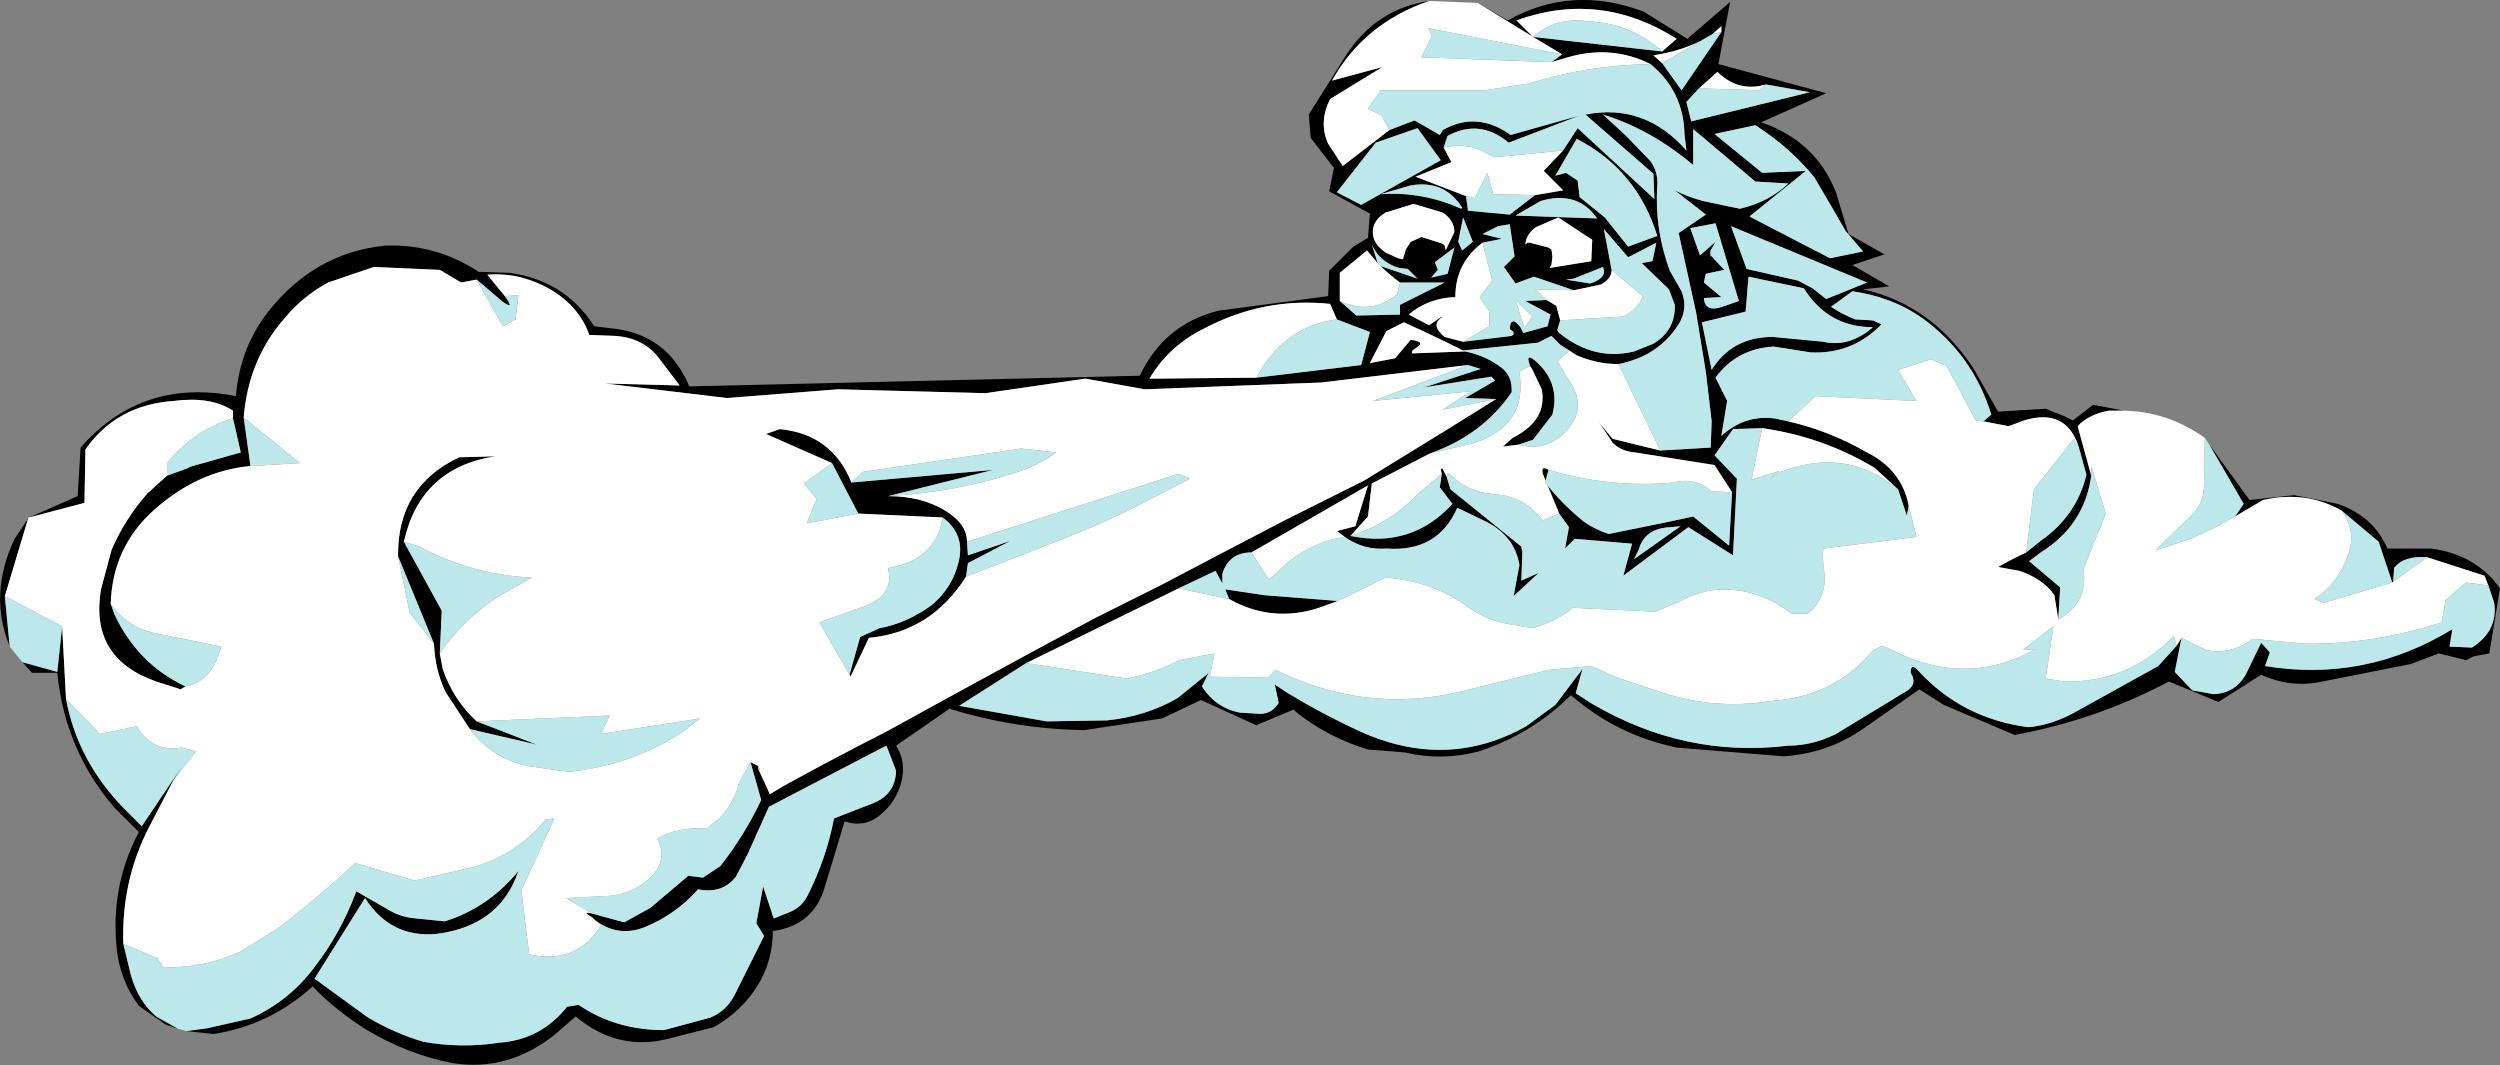
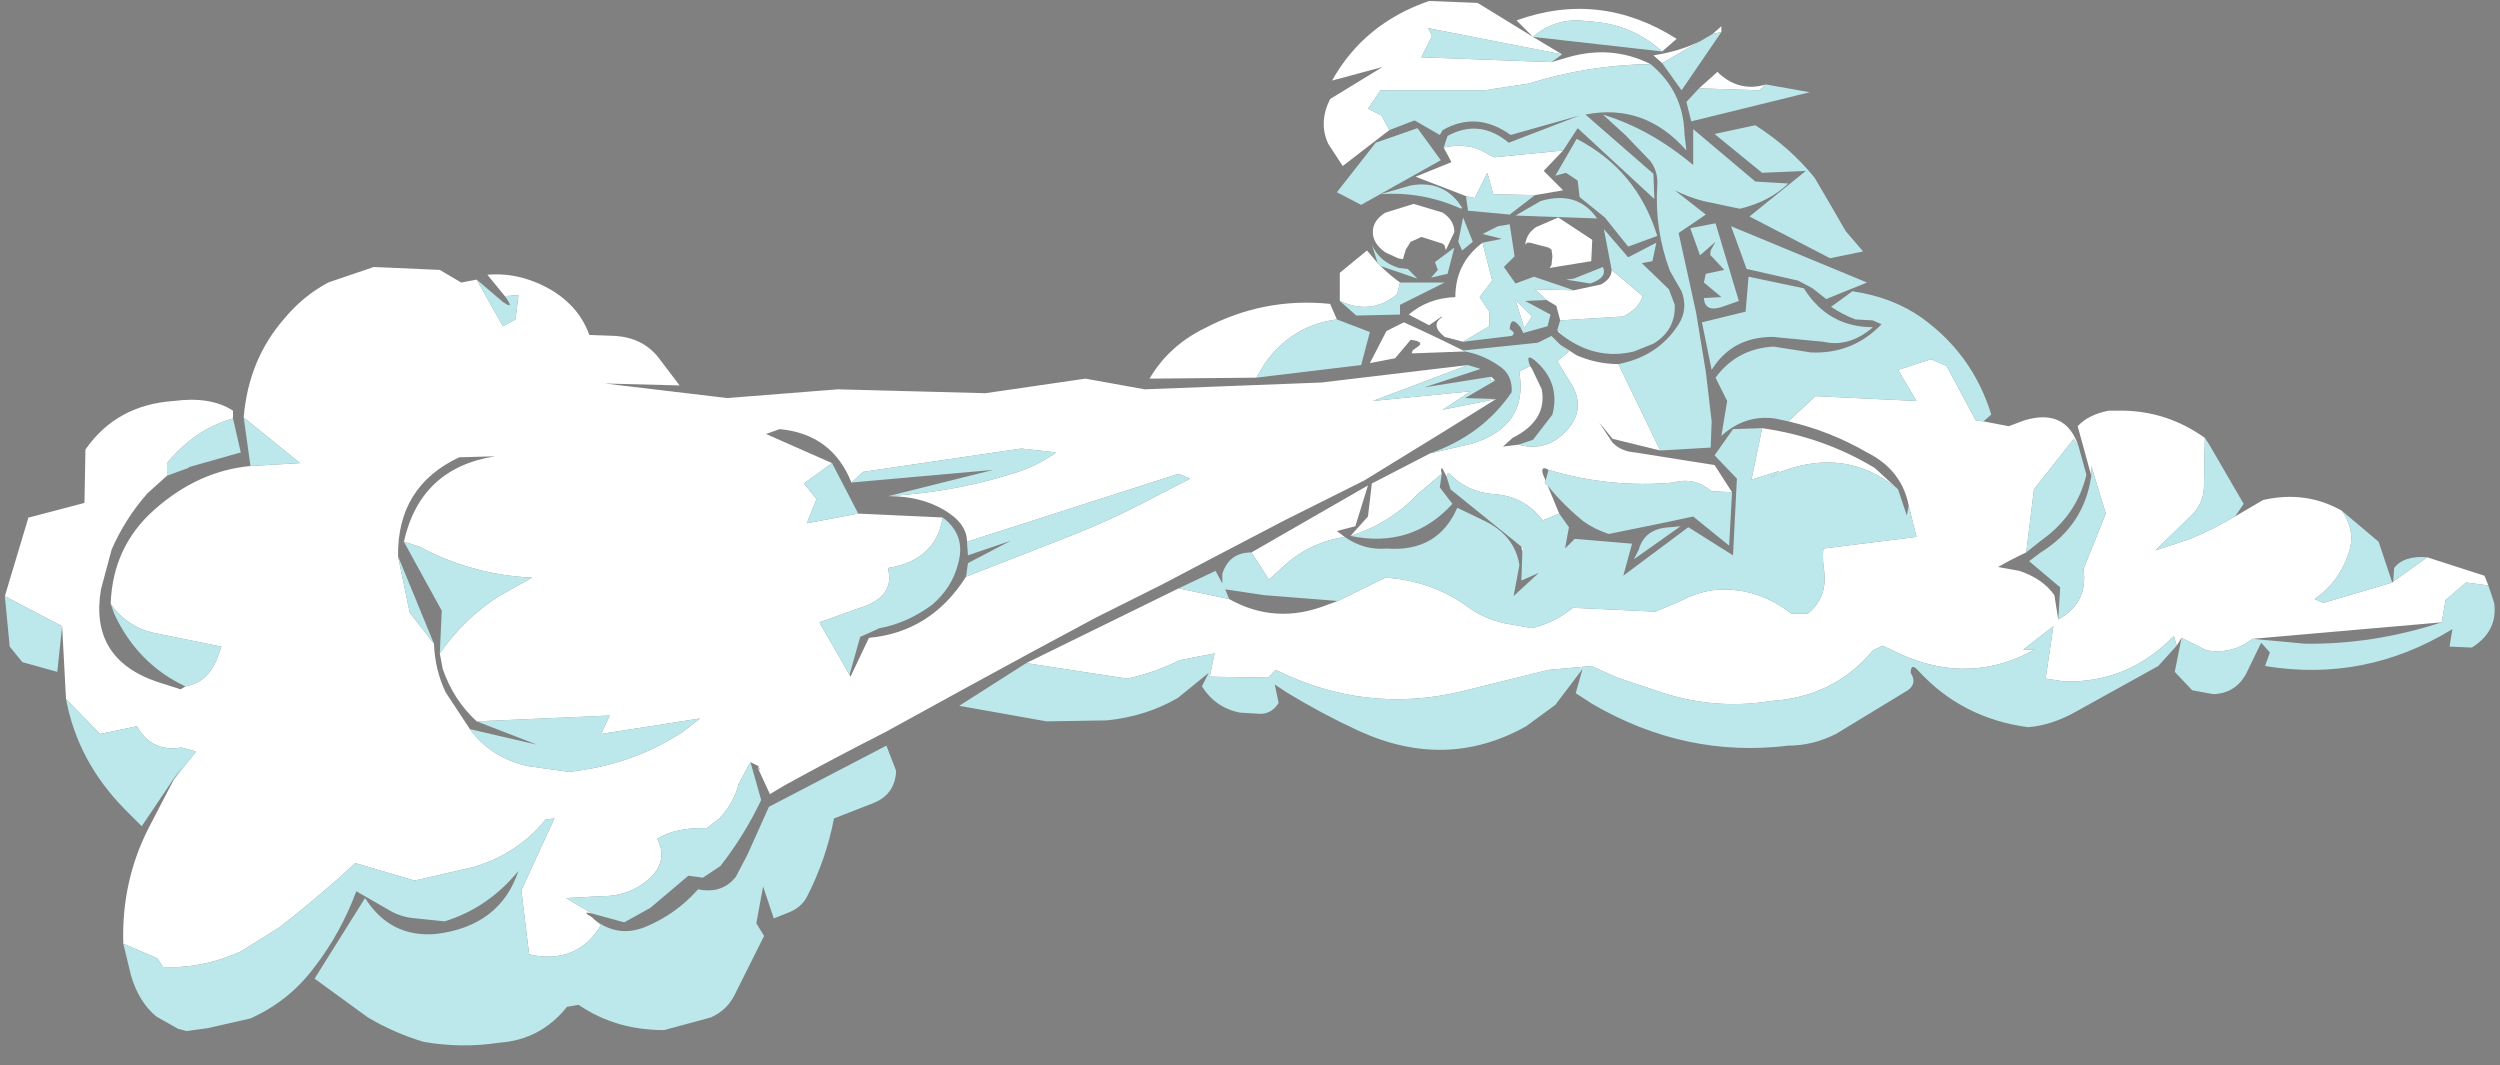
<svg xmlns="http://www.w3.org/2000/svg" height="54.85px" width="128.75px">
  <rect width="100%" height="100%" fill="#808080" stroke="none" />
  <g transform="matrix(1.0, 0.0, 0.0, 1.0, 64.35, 27.45)">
-     <path d="M-55.75 -2.95 L-54.65 -3.35 -54.6 -3.4 -51.95 -4.15 -52.35 -5.9 -52.35 -6.3 Q-53.5 -7.05 -55.4 -6.8 -58.35 -6.6 -59.95 -4.3 L-60.0 -1.55 -62.85 -0.8 -60.35 -1.9 -60.2 -4.4 Q-57.05 -8.0 -52.2 -7.05 -52.0 -9.55 -50.5 -11.45 -48.1 -14.45 -44.5 -14.8 -41.9 -14.9 -39.7 -13.45 L-38.1 -13.4 Q-35.25 -13.0 -33.75 -10.65 L-32.95 -10.55 Q-30.0 -10.3 -28.85 -7.55 L-5.65 -8.1 Q-4.4 -10.75 -1.6 -11.45 L4.05 -12.2 4.1 -13.5 5.35 -14.75 6.1 -15.2 6.2 -16.45 4.1 -17.6 4.35 -18.8 3.15 -20.35 3.05 -21.55 5.0 -24.65 Q6.55 -27.0 9.25 -27.4 5.9 -26.25 4.25 -23.3 L6.85 -24.0 4.15 -22.35 Q3.55 -21.15 4.05 -20.05 L4.8 -18.9 7.2 -20.75 8.5 -21.25 9.8 -20.5 9.95 -20.75 Q11.7 -21.75 13.45 -20.5 L17.0 -21.5 13.35 -20.1 Q11.85 -21.35 10.2 -20.45 L10.0 -19.85 10.4 -19.1 8.55 -18.35 11.15 -17.35 11.25 -16.6 13.4 -16.4 14.7 -17.4 16.15 -17.65 15.15 -18.65 16.15 -19.7 16.9 -20.85 20.85 -17.2 20.8 -18.5 17.3 -21.55 Q20.35 -22.15 22.5 -19.7 L22.4 -20.55 Q22.35 -22.75 20.65 -24.15 18.65 -25.15 16.4 -24.5 L15.55 -24.25 16.1 -24.65 14.6 -25.55 11.75 -27.3 13.3 -26.4 Q16.6 -28.25 20.3 -26.85 L22.55 -25.45 24.75 -27.35 24.15 -24.15 29.7 -22.65 26.35 -21.15 Q29.15 -20.2 30.2 -17.55 L30.85 -15.4 32.7 -14.35 31.05 -13.8 32.95 -12.7 31.6 -12.55 Q35.15 -11.75 37.3 -8.45 L38.55 -6.25 41.0 -6.4 42.0 -6.0 42.4 -5.8 43.45 -6.6 45.05 -6.3 44.25 -6.3 Q43.2 -6.1 42.65 -5.5 L43.35 -2.95 Q43.0 -0.4 40.75 1.0 L40.15 1.45 41.75 2.8 41.65 4.45 41.45 3.2 Q40.85 2.35 39.65 1.95 L38.55 1.75 Q39.25 1.35 40.0 1.0 L40.75 0.4 Q42.6 -0.9 43.1 -3.0 L42.7 -4.45 Q42.05 -6.45 39.9 -5.8 L39.1 -5.5 37.8 -5.75 38.2 -6.1 Q37.25 -9.2 34.6 -11.1 33.1 -12.15 31.05 -12.45 L29.95 -11.65 Q30.55 -11.25 31.2 -11.0 L32.1 -10.95 32.55 -10.75 Q31.05 -9.2 28.9 -9.3 L27.0 -9.6 Q25.1 -9.5 24.0 -8.0 L24.6 -6.8 24.3 -5.0 Q25.5 -6.1 27.05 -5.9 L27.75 -5.75 Q29.9 -5.25 31.8 -4.15 33.6 -3.25 33.95 -1.4 L33.85 -0.9 33.4 -2.25 32.2 -3.35 Q29.55 -4.95 26.4 -5.4 L24.9 -5.35 23.95 -4.0 25.1 -2.8 24.9 1.15 22.6 -0.3 19.25 2.2 19.7 0.55 16.75 0.3 16.25 0.8 16.45 -0.3 15.95 -1.0 15.35 -2.45 Q16.15 -1.45 17.2 -0.6 17.75 -0.2 18.5 0.05 L21.45 -0.55 22.85 -0.85 24.7 0.65 24.85 -2.1 23.95 -3.5 19.85 -4.15 Q19.15 -4.2 18.7 -4.65 L18.0 -5.7 18.7 -4.85 21.15 -4.25 23.75 -4.4 23.8 -5.75 23.5 -8.3 23.0 -11.35 22.1 -15.45 23.5 -16.4 21.9 -17.65 Q22.6 -17.3 23.35 -17.1 L25.25 -16.7 Q26.75 -17.05 27.75 -18.0 L26.05 -18.1 22.85 -20.8 22.85 -18.95 Q20.65 -20.8 18.2 -21.55 L19.35 -20.5 20.65 -19.15 Q21.05 -18.6 21.0 -17.9 20.85 -15.65 21.65 -13.5 L22.25 -12.45 Q22.6 -11.55 22.1 -10.75 21.05 -9.1 19.0 -8.7 17.9 -8.7 16.85 -9.15 L16.0 -9.7 15.55 -10.15 14.85 -9.8 11.0 -9.4 Q9.5 -10.15 7.95 -10.85 L7.05 -10.4 6.2 -8.75 7.5 -9.0 8.3 -9.95 Q9.1 -9.85 8.6 -9.55 L8.4 -9.4 8.35 -9.25 11.1 -9.35 Q12.15 -9.15 13.0 -8.5 13.55 -8.05 13.5 -7.25 12.0 -5.05 9.3 -4.1 L6.3 -2.55 6.1 -0.85 5.2 0.15 Q8.35 0.8 10.45 -1.5 L9.8 -2.35 9.9 -3.05 Q9.8 -3.4 9.95 -3.3 L10.15 -2.9 10.35 -2.25 14.0 0.7 14.05 1.0 14.0 2.45 14.9 2.05 13.6 3.25 13.9 1.65 Q13.65 0.1 12.05 -0.65 L10.7 -1.3 Q9.7 1.0 7.05 0.8 5.9 0.9 4.9 0.2 L4.5 -0.1 5.45 -0.35 6.1 -2.45 0.1 1.0 Q-1.05 1.0 -1.4 2.1 L-1.4 2.6 -1.75 1.95 -3.65 2.85 -11.5 6.7 -14.95 8.9 -10.45 9.7 -7.35 9.65 Q-5.35 9.45 -3.7 8.5 L-2.1 7.2 -2.45 7.9 Q-1.75 9.0 -0.5 9.25 L0.35 9.3 Q1.1 9.4 1.5 8.75 L1.3 7.8 1.9 8.2 Q3.7 9.3 5.65 10.2 10.15 12.25 14.25 9.95 L15.75 8.85 17.15 7.0 16.8 8.25 17.65 8.8 Q22.45 11.6 27.75 10.95 29.0 10.95 30.2 10.35 L33.9 8.1 Q34.4 7.75 34.05 7.2 34.05 6.65 34.45 7.1 36.7 9.55 40.1 10.0 41.35 9.9 42.65 9.15 L46.8 6.85 47.75 5.8 48.0 5.4 47.65 7.15 48.55 8.1 49.65 8.3 Q50.75 8.25 51.3 7.3 L52.1 5.65 52.55 6.15 52.3 6.85 Q57.45 7.7 61.95 4.95 L61.8 5.85 62.95 5.9 Q64.3 5.05 64.1 3.6 L63.8 2.7 63.6 2.2 60.65 1.25 Q59.45 1.15 58.95 1.8 L58.9 2.5 58.85 2.55 58.15 0.45 56.25 -1.15 Q54.4 -2.2 52.2 -1.7 L50.75 -0.85 51.2 -1.5 49.4 -4.6 51.5 -1.7 53.8 -1.95 56.05 -1.5 Q57.9 -0.85 58.6 0.8 L60.85 0.8 Q63.15 1.1 64.4 2.85 L63.85 6.2 63.05 6.35 62.65 6.55 61.25 6.2 59.8 6.75 55.25 7.65 Q53.65 8.0 52.1 7.3 L49.9 8.7 47.35 7.65 Q43.55 9.65 39.4 10.4 L35.75 8.85 34.5 8.05 31.65 10.05 Q29.8 11.35 27.5 11.5 L22.0 11.05 Q18.9 10.4 16.55 8.35 14.55 10.35 11.8 11.25 9.9 11.75 8.0 11.3 L6.1 11.15 Q3.95 10.5 2.25 9.1 L0.35 9.9 -2.5 8.6 -4.5 9.55 -8.5 10.15 Q-12.05 10.1 -15.45 9.05 L-18.2 10.95 Q-17.65 11.8 -17.95 12.9 -18.25 13.9 -19.0 14.5 -19.8 15.2 -20.85 14.85 L-21.85 18.15 Q-22.4 20.2 -24.55 20.5 -24.55 22.0 -25.3 23.25 -26.15 24.65 -27.6 25.45 L-29.95 26.05 Q-32.55 26.7 -34.7 24.9 L-35.8 25.85 Q-38.2 27.75 -41.05 27.3 -43.35 26.85 -45.45 25.6 -47.05 24.6 -48.25 23.35 -50.45 25.35 -53.35 25.8 L-54.75 25.65 -53.65 25.5 -51.45 25.0 Q-49.45 24.1 -48.15 22.35 -46.8 20.6 -46.0 18.45 L-44.35 19.4 Q-43.7 19.8 -42.9 19.85 L-41.45 20.0 Q-39.2 19.3 -37.65 17.4 -38.6 20.25 -41.9 20.65 -44.25 20.85 -45.55 18.8 L-48.15 22.95 -45.4 24.95 Q-44.05 25.75 -42.55 26.2 -40.6 26.55 -38.65 26.25 -36.5 26.1 -35.15 24.4 L-34.55 24.3 Q-32.65 25.6 -30.15 25.6 L-27.75 24.95 Q-26.95 24.6 -26.55 23.85 L-25.0 20.75 -25.4 20.1 -25.05 18.2 -24.5 19.85 -23.75 19.55 Q-23.1 19.3 -22.8 18.75 -21.8 16.8 -21.4 14.7 L-19.35 13.9 Q-18.25 13.45 -18.2 12.25 L-18.7 10.95 -24.75 14.1 -25.85 16.55 -26.45 17.7 Q-27.15 18.6 -28.4 18.35 -29.55 19.65 -31.15 20.3 -32.55 20.85 -33.75 19.9 L-33.85 19.8 Q-34.45 19.45 -33.85 19.6 L-32.2 20.05 -30.85 19.3 -28.9 17.65 -28.15 17.75 -27.25 17.15 Q-26.0 15.55 -25.15 13.75 L-25.7 11.8 -25.3 12.0 -25.3 12.15 -24.7 13.45 -23.95 13.0 Q-21.5 11.65 -18.75 10.25 L-14.65 8.0 -11.25 6.15 -7.9 4.35 -4.5 2.65 -1.55 1.1 1.8 -0.65 5.9 -2.7 10.05 -5.25 12.7 -6.9 11.1 -6.95 12.65 -7.85 12.45 -8.05 9.0 -7.5 11.9 -8.45 11.25 -8.65 3.7 -7.75 -5.4 -7.4 -8.45 -7.95 -13.6 -7.2 -21.2 -7.4 -26.9 -6.95 -33.2 -7.7 -29.35 -7.6 -30.45 -9.05 Q-31.25 -10.05 -32.65 -10.15 L-34.0 -10.2 Q-34.5 -11.6 -35.85 -12.45 -37.5 -13.45 -39.25 -13.3 L-38.35 -12.2 Q-37.8 -11.45 -38.45 -11.9 L-39.8 -13.05 -40.6 -12.9 -41.7 -13.55 -45.1 -13.7 -47.45 -12.9 Q-48.75 -12.2 -49.7 -11.05 -51.55 -8.95 -51.8 -5.95 L-51.45 -3.45 Q-54.15 -3.2 -56.4 -1.2 -58.55 0.7 -58.65 3.65 L-58.45 4.2 Q-57.25 6.75 -54.8 7.9 L-55.05 8.05 -56.3 7.65 Q-59.75 6.45 -59.15 2.9 L-58.6 0.85 Q-57.9 -0.75 -56.75 -2.05 L-55.75 -2.95 M-62.9 -0.75 L-64.1 3.25 -63.85 5.85 Q-64.95 3.15 -63.6 0.3 L-62.9 -0.75 M-61.15 4.8 L-60.95 8.55 Q-60.35 11.75 -57.95 14.2 L-57.05 15.1 -55.0 12.05 -55.4 12.7 -56.7 15.2 Q-58.1 17.95 -58.0 21.15 L-57.6 22.8 Q-57.2 24.15 -56.3 24.9 L-55.15 25.55 -55.85 25.3 -57.2 24.35 Q-58.2 23.0 -58.35 21.3 -58.65 18.15 -57.2 15.4 L-58.45 14.15 Q-61.0 11.2 -61.4 7.2 L-62.7 7.2 -63.2 6.65 -61.4 7.15 -61.15 4.8 M-43.55 0.45 L-41.6 4.0 -41.7 6.2 -41.55 7.0 Q-41.0 8.6 -39.8 9.7 L-36.7 10.9 -40.15 10.1 -41.4 8.2 Q-41.95 7.05 -42.0 5.7 L-43.85 1.2 Q-43.9 -2.4 -40.7 -3.9 L-38.85 -3.95 Q-42.7 -3.35 -43.55 0.45 M6.5 -20.1 L4.5 -17.55 5.75 -16.9 9.85 -19.2 8.65 -20.85 6.5 -20.1 M8.85 -15.25 L9.95 -14.9 10.05 -14.8 10.1 -14.6 10.1 -14.55 10.55 -15.5 Q10.55 -16.1 9.95 -16.5 L8.45 -16.95 7.0 -16.5 Q6.35 -16.1 6.35 -15.5 6.35 -14.9 7.0 -14.45 L7.65 -14.15 7.9 -14.1 8.05 -14.6 8.3 -15.0 8.65 -15.15 8.85 -15.25 M11.0 -16.25 L10.75 -15.0 10.95 -14.55 11.5 -15.0 11.0 -16.25 M10.9 -16.7 L10.95 -16.75 Q10.05 -18.2 8.3 -17.9 L6.75 -17.45 Q8.9 -17.6 10.9 -16.7 M-20.5 -2.6 L-13.2 -3.25 -18.6 -1.9 Q-16.95 -1.9 -15.75 -1.2 -14.55 -0.5 -14.55 0.45 L-14.5 1.15 -12.3 0.4 -14.5 1.55 -14.6 2.25 Q-16.4 5.1 -19.6 5.4 L-20.55 7.4 -20.6 7.3 -20.05 5.35 -19.05 4.9 Q-17.65 4.65 -16.35 3.7 -15.3 2.8 -15.0 1.55 -14.6 0.1 -15.8 -0.8 L-20.15 -1.0 -21.5 -3.6 -24.9 -5.1 -24.2 -5.35 Q-21.5 -5.1 -20.5 -2.6 M9.35 -13.15 L10.2 -13.35 10.55 -14.7 9.55 -13.95 9.7 -13.55 9.35 -13.15 M7.75 -12.9 Q7.2 -13.3 6.75 -13.75 L8.65 -13.1 8.15 -13.6 7.7 -13.65 Q6.7 -13.95 6.3 -14.85 L6.6 -13.9 6.05 -14.55 4.65 -13.4 4.65 -11.95 5.5 -11.2 7.75 -11.25 7.75 -11.75 10.05 -12.9 7.75 -12.9 M12.0 -14.95 Q10.6 -13.9 10.6 -12.15 9.2 -12.1 8.2 -11.25 L9.25 -10.7 9.9 -11.15 9.9 -11.1 Q9.3 -10.7 10.05 -10.1 L11.0 -9.85 13.5 -10.15 Q13.75 -10.3 13.4 -10.5 13.45 -11.25 13.95 -10.6 L14.1 -10.3 15.35 -10.65 15.5 -11.25 14.2 -11.95 15.3 -12.0 15.8 -11.7 16.0 -10.95 15.85 -10.45 15.95 -10.3 Q17.75 -8.85 19.8 -9.35 L20.8 -9.75 Q21.95 -10.45 21.9 -11.75 L21.6 -12.55 20.2 -13.9 20.75 -14.0 20.95 -14.95 19.5 -14.2 18.25 -15.65 18.65 -13.55 Q18.65 -13.1 18.1 -12.8 L16.7 -12.5 14.65 -13.2 13.7 -12.85 13.1 -13.7 13.65 -14.25 13.4 -15.9 12.8 -15.8 12.0 -15.4 13.0 -15.15 12.0 -14.95 M0.35 -8.0 L5.75 -8.65 6.2 -10.35 4.5 -11.0 4.15 -11.8 Q0.75 -12.15 -2.3 -10.55 -4.15 -9.65 -5.15 -7.95 L0.35 -8.0 M14.45 -8.6 Q14.15 -9.4 14.85 -8.75 16.0 -7.65 15.6 -6.1 L14.6 -4.8 13.85 -4.55 13.05 -4.45 13.55 -4.9 Q15.35 -5.8 15.05 -7.4 L14.55 -8.45 14.45 -8.6 M-1.05 3.4 L-1.25 2.9 0.75 3.2 4.55 3.5 4.0 3.7 Q1.35 4.75 -1.05 3.4 M23.25 -25.35 Q22.15 -24.8 20.8 -24.6 L21.25 -24.2 22.25 -22.8 24.3 -25.8 24.3 -26.1 23.85 -25.7 23.25 -25.35 M21.25 -24.8 L22.0 -25.45 Q18.05 -27.95 13.75 -26.4 L14.6 -25.55 21.25 -24.8 M15.75 -18.4 L16.3 -18.55 16.9 -18.15 17.0 -17.3 18.3 -16.25 19.5 -14.75 21.0 -15.3 Q19.95 -18.7 16.85 -20.3 L15.75 -18.4 M15.9 -16.25 L14.75 -15.75 Q14.25 -15.4 14.2 -14.85 L14.3 -14.95 14.45 -14.95 15.4 -14.7 15.55 -14.6 15.6 -14.25 15.55 -13.8 15.45 -13.65 17.6 -14.0 17.65 -15.1 15.9 -16.25 M15.0 -17.1 L13.7 -16.35 17.9 -16.2 Q16.9 -17.65 15.0 -17.1 M23.15 -22.9 L22.5 -22.2 22.75 -21.2 28.85 -22.7 26.6 -23.1 Q25.25 -22.7 24.2 -23.65 L24.1 -23.75 23.15 -22.9 M26.95 -10.1 L29.55 -9.85 Q30.85 -9.55 32.05 -10.55 L32.1 -10.6 Q29.8 -10.6 28.55 -12.6 L25.7 -13.2 25.55 -11.4 23.3 -10.85 23.8 -8.4 Q24.85 -10.1 26.95 -10.1 M29.0 -12.6 L29.7 -12.05 31.8 -12.9 24.8 -15.8 25.6 -13.6 28.25 -13.0 29.0 -12.6 M23.95 -20.55 L26.4 -18.55 28.65 -18.65 25.75 -16.3 29.9 -14.15 31.6 -14.5 30.7 -15.55 29.95 -16.85 29.1 -18.3 Q27.85 -19.85 26.05 -21.0 L23.95 -20.55 M24.0 -15.95 L22.7 -15.7 23.2 -14.3 24.0 -15.0 23.75 -14.55 Q23.7 -14.25 23.8 -14.25 L24.45 -13.55 23.5 -13.35 23.4 -12.9 24.3 -12.15 23.4 -12.1 Q23.45 -11.35 24.35 -11.65 L25.2 -11.95 24.0 -15.95 M17.55 -12.85 Q18.45 -13.15 18.2 -13.7 L16.7 -13.1 16.3 -13.05 17.55 -12.85 M15.4 -3.25 L15.25 -2.7 15.1 -3.05 Q15.0 -3.5 15.4 -3.25 M21.7 -0.3 Q20.35 -0.25 20.05 0.85 L19.8 1.35 22.2 -0.35 21.7 -0.3" fill="#000000" fill-rule="evenodd" stroke="none" />
-     <path d="M-52.35 -5.9 Q-54.3 -5.35 -55.75 -3.6 L-55.75 -2.95 -56.75 -2.05 Q-57.9 -0.75 -58.6 0.85 L-59.15 2.9 Q-59.75 6.45 -56.3 7.65 L-55.05 8.05 -54.8 7.9 Q-53.7 7.7 -53.2 6.55 L-52.95 5.85 -56.4 5.15 Q-57.8 4.85 -58.65 3.65 -58.55 0.7 -56.4 -1.2 -54.15 -3.2 -51.45 -3.45 L-48.9 -3.6 -51.8 -5.95 Q-51.55 -8.95 -49.7 -11.05 -48.75 -12.2 -47.45 -12.9 L-45.1 -13.7 -41.7 -13.55 -40.6 -12.9 -39.8 -13.05 -38.45 -10.65 -37.8 -11.0 -37.65 -12.25 -38.35 -12.2 -39.25 -13.3 Q-37.5 -13.45 -35.85 -12.45 -34.5 -11.6 -34.0 -10.2 L-32.65 -10.15 Q-31.25 -10.05 -30.45 -9.05 L-29.35 -7.6 -33.2 -7.7 -26.9 -6.95 -21.2 -7.4 -13.6 -7.2 -8.45 -7.95 -5.4 -7.4 3.7 -7.75 11.25 -8.65 6.35 -6.8 11.4 -7.3 9.95 -6.35 12.7 -6.9 10.05 -5.25 5.9 -2.7 1.8 -0.65 -1.55 1.1 -4.5 2.65 -7.9 4.35 -11.25 6.15 -14.65 8.0 -18.75 10.25 Q-21.5 11.65 -23.95 13.0 L-24.7 13.45 -25.3 12.15 -25.2 12.2 -25.3 12.0 -25.7 11.8 -26.3 12.9 Q-26.55 13.9 -27.3 14.7 L-27.95 15.2 Q-29.55 15.15 -30.5 15.75 -29.95 16.8 -30.8 17.7 -31.85 18.7 -33.3 18.7 L-35.2 18.8 -33.85 19.6 Q-34.45 19.45 -33.85 19.8 L-33.75 19.9 -33.4 20.2 Q-34.65 22.25 -37.1 21.7 L-37.5 18.4 -35.8 14.7 -36.25 14.75 Q-37.65 16.5 -39.95 17.2 L-43.0 17.9 -46.05 17.0 Q-47.95 18.75 -49.95 20.3 L-51.95 21.55 Q-53.95 22.45 -55.95 22.35 L-56.25 21.9 -58.0 21.15 Q-58.1 17.95 -56.7 15.2 L-55.4 12.7 -54.25 11.25 -55.0 11.05 Q-56.55 11.3 -57.3 9.95 L-59.2 10.35 -60.95 8.55 -61.15 4.8 Q-62.6 4.05 -64.1 3.25 L-62.9 -0.75 -62.9 -0.8 -62.85 -0.8 -60.0 -1.55 -59.95 -4.3 Q-58.35 -6.6 -55.4 -6.8 -53.5 -7.05 -52.35 -6.3 L-52.35 -5.9 M-54.65 -3.35 L-54.65 -3.4 -54.6 -3.4 -54.65 -3.35 M-41.7 6.2 Q-40.45 4.4 -38.65 3.25 L-36.95 2.3 Q-40.05 2.15 -42.75 0.7 L-43.55 0.45 Q-42.7 -3.35 -38.85 -3.95 L-40.7 -3.9 Q-43.9 -2.4 -43.85 1.2 L-43.25 4.1 -42.0 5.7 Q-41.95 7.05 -41.4 8.2 L-40.15 10.1 Q-39.1 11.55 -37.2 12.0 L-35.05 12.3 Q-31.8 11.95 -29.2 10.25 L-28.3 9.55 -33.4 10.35 -32.95 9.4 -39.8 9.7 Q-41.0 8.6 -41.55 7.0 L-41.7 6.2 M9.25 -27.4 L11.75 -27.3 14.6 -25.55 16.1 -24.65 9.2 -26.0 9.4 -25.6 8.85 -24.5 15.55 -24.25 16.4 -24.5 Q18.65 -25.15 20.65 -24.15 17.4 -24.1 14.4 -23.15 L12.1 -22.8 6.75 -22.8 6.1 -21.85 6.8 -21.5 7.2 -20.75 4.8 -18.9 4.05 -20.05 Q3.55 -21.15 4.15 -22.35 L6.85 -24.0 4.25 -23.3 Q5.9 -26.25 9.25 -27.4 M45.05 -6.3 Q47.3 -6.25 49.2 -4.9 L49.15 -2.3 Q49.1 -1.55 48.6 -1.0 L46.65 0.9 48.45 0.3 Q49.65 -0.2 50.75 -0.85 L52.2 -1.7 Q54.4 -2.2 56.25 -1.15 57.0 -0.1 56.6 1.05 56.1 2.55 54.85 3.4 L55.3 3.6 58.85 2.55 58.9 2.5 60.65 1.25 63.6 2.2 63.8 2.7 62.65 2.55 61.6 3.45 61.4 4.6 Q57.85 5.75 54.35 5.7 L51.65 5.45 Q50.65 6.25 49.3 6.05 L48.0 5.4 47.75 5.8 47.6 5.3 Q45.3 7.7 42.0 7.65 L41.0 7.5 41.4 4.8 39.85 6.0 40.45 6.0 Q37.1 7.85 33.55 6.25 L32.6 5.8 32.1 6.05 Q30.1 8.45 26.85 8.65 23.85 9.15 20.9 8.1 L18.95 7.45 17.6 6.85 15.4 7.05 10.95 8.15 Q6.0 9.35 1.35 7.05 L0.95 7.45 -2.05 7.4 -1.8 6.2 -3.6 6.55 Q-4.9 7.2 -6.3 7.5 L-11.5 6.7 -3.65 2.85 -1.05 3.4 Q1.35 4.75 4.0 3.7 L4.55 3.5 7.0 2.3 Q9.3 2.45 11.1 3.7 12.0 4.4 13.15 4.65 L14.55 4.9 Q15.75 4.6 16.65 3.85 L20.9 4.05 22.2 3.5 Q22.95 3.1 23.8 2.95 26.05 2.7 27.9 4.15 L28.75 4.15 Q29.75 3.35 29.6 2.0 29.5 1.4 29.55 0.8 L34.35 0.2 33.95 -1.4 Q33.6 -3.25 31.8 -4.15 29.9 -5.25 27.75 -5.75 L29.15 -7.05 34.35 -6.8 33.4 -8.4 35.1 -8.95 35.9 -8.6 37.4 -5.8 37.8 -5.75 39.1 -5.5 39.9 -5.8 Q42.05 -6.45 42.7 -4.45 L42.45 -4.85 40.4 -2.25 40.0 1.0 Q39.25 1.35 38.55 1.75 L39.65 1.95 Q40.85 2.35 41.45 3.2 L41.65 4.45 Q43.2 3.6 42.95 1.85 L44.1 -1.0 43.35 -3.45 43.35 -2.95 42.65 -5.5 Q43.2 -6.1 44.25 -6.3 L45.05 -6.3 M11.15 -17.35 L8.55 -18.35 10.4 -19.1 10.0 -19.85 Q11.3 -20.15 12.3 -19.5 L12.6 -19.35 16.15 -19.7 15.15 -18.65 16.15 -17.65 14.7 -17.4 12.55 -17.45 12.25 -18.55 11.6 -17.25 11.15 -17.35 M8.85 -15.25 L8.65 -15.15 8.3 -15.0 8.05 -14.6 7.9 -14.1 7.65 -14.15 7.0 -14.45 Q6.35 -14.9 6.35 -15.5 6.35 -16.1 7.0 -16.5 L8.45 -16.95 9.95 -16.5 Q10.55 -16.1 10.55 -15.5 L10.1 -14.55 10.1 -14.6 10.05 -14.8 9.95 -14.9 8.85 -15.25 M-18.6 -1.9 Q-15.3 -2.1 -12.4 -3.0 -11.1 -3.35 -9.95 -4.15 L-11.75 -4.35 -19.9 -3.15 -20.5 -2.6 Q-21.5 -5.1 -24.2 -5.35 L-24.9 -5.1 -21.5 -3.6 -22.95 -2.55 -22.3 -1.75 -22.8 -0.5 -20.15 -1.0 -15.8 -0.8 Q-16.15 1.4 -18.6 1.8 L-18.6 1.9 Q-18.4 2.8 -19.05 3.35 -19.5 3.7 -20.05 3.85 L-22.15 4.6 -20.6 7.3 -20.55 7.4 -19.6 5.4 Q-16.4 5.1 -14.6 2.25 L-9.35 0.2 Q-7.05 -0.7 -4.9 -1.85 L-3.05 -2.8 -3.65 -3.05 -14.55 0.45 Q-14.55 -0.5 -15.75 -1.2 -16.95 -1.9 -18.6 -1.9 M0.1 1.0 L6.1 -2.45 5.45 -0.35 4.5 -0.1 4.9 0.2 Q3.3 0.45 2.05 1.45 L1.0 2.4 0.1 1.0 M14.05 1.0 L14.0 0.7 14.1 0.75 14.05 1.0 M10.15 -2.9 L9.95 -3.3 Q9.8 -3.4 9.9 -3.05 L8.65 -2.0 Q7.25 -0.5 5.2 0.15 L6.1 -0.85 6.3 -2.55 9.3 -4.1 11.45 -4.6 Q14.35 -5.5 13.9 -8.25 L13.95 -8.35 14.45 -8.6 14.55 -8.45 15.05 -7.4 Q15.35 -5.8 13.55 -4.9 L13.05 -4.45 13.85 -4.55 Q15.15 -4.2 16.1 -5.05 17.55 -6.35 16.4 -7.95 L15.85 -8.85 16.45 -9.35 16.0 -9.7 16.85 -9.15 Q17.9 -8.7 19.0 -8.7 L21.15 -4.25 18.7 -4.85 18.0 -5.7 18.7 -4.65 Q19.15 -4.2 19.85 -4.15 L23.95 -3.5 24.85 -2.1 23.8 -2.15 Q22.9 -2.9 21.85 -2.6 18.6 -2.3 15.4 -3.25 15.0 -3.5 15.1 -3.05 L15.25 -2.7 15.2 -2.6 15.35 -2.45 15.95 -1.0 15.1 -0.65 Q14.15 -1.9 12.6 -2.0 11.2 -2.1 10.25 -3.1 L10.2 -3.05 10.15 -2.9 M11.1 -9.35 L8.35 -9.25 8.4 -9.4 8.6 -9.55 Q9.1 -9.85 8.3 -9.95 L7.5 -9.0 6.2 -8.75 7.05 -10.4 7.95 -10.85 Q9.5 -10.15 11.0 -9.4 L11.1 -9.35 M26.4 -5.4 Q29.55 -4.95 32.2 -3.35 L33.4 -2.25 Q30.75 -4.45 27.35 -3.15 L26.85 -2.85 27.3 -3.2 25.85 -2.75 26.4 -5.4 M7.75 -12.9 L7.6 -12.3 Q6.3 -11.2 4.65 -11.95 L4.65 -13.4 6.05 -14.55 6.6 -13.9 6.75 -13.75 Q7.2 -13.3 7.75 -12.9 M11.0 -9.85 L10.05 -10.1 Q9.3 -10.7 9.9 -11.1 L9.9 -11.15 9.25 -10.7 8.2 -11.25 Q9.2 -12.1 10.6 -12.15 10.6 -13.9 12.0 -14.95 L12.5 -13.0 11.85 -12.15 12.35 -11.4 12.35 -10.65 11.0 -9.85 M16.7 -12.5 L18.1 -12.8 Q18.65 -13.1 18.65 -13.55 L20.25 -12.2 Q20.05 -11.55 19.25 -11.15 L16.0 -10.95 15.8 -11.7 15.3 -12.0 14.7 -12.55 16.7 -12.5 M15.95 -10.3 L15.85 -10.45 16.05 -10.4 15.95 -10.3 M0.35 -8.0 L-5.15 -7.95 Q-4.15 -9.65 -2.3 -10.55 0.75 -12.15 4.15 -11.8 L4.5 -11.0 Q2.2 -10.7 0.8 -8.75 L0.35 -8.0 M21.25 -24.2 L20.8 -24.6 Q22.15 -24.8 23.25 -25.35 L21.25 -24.2 M23.85 -25.7 L24.3 -26.1 24.3 -25.8 23.85 -25.7 M21.25 -24.8 Q19.65 -26.25 17.45 -26.35 15.8 -26.6 14.6 -25.55 L13.75 -26.4 Q18.05 -27.95 22.0 -25.45 L21.25 -24.8 M15.9 -16.25 L17.65 -15.1 17.6 -14.0 15.45 -13.65 15.55 -13.8 15.6 -14.25 15.55 -14.6 15.4 -14.7 14.45 -14.95 14.3 -14.95 14.2 -14.85 Q14.25 -15.4 14.75 -15.75 L15.9 -16.25 M23.15 -22.9 L24.1 -23.75 24.2 -23.65 Q25.25 -22.7 26.6 -23.1 L26.25 -22.8 23.15 -22.9 M13.7 -12.0 L14.55 -11.15 14.15 -10.55 13.7 -12.0 M12.65 -7.85 L12.4 -7.85 12.45 -8.05 12.65 -7.85" fill="#ffffff" fill-rule="evenodd" stroke="none" />
+     <path d="M-52.35 -5.9 Q-54.3 -5.35 -55.75 -3.6 L-55.75 -2.95 -56.75 -2.05 Q-57.9 -0.75 -58.6 0.85 L-59.15 2.9 Q-59.75 6.45 -56.3 7.65 L-55.05 8.05 -54.8 7.9 Q-53.7 7.7 -53.2 6.55 L-52.95 5.85 -56.4 5.15 Q-57.8 4.85 -58.65 3.65 -58.55 0.7 -56.4 -1.2 -54.15 -3.2 -51.45 -3.45 L-48.9 -3.6 -51.8 -5.95 Q-51.55 -8.95 -49.7 -11.05 -48.75 -12.2 -47.45 -12.9 L-45.1 -13.7 -41.7 -13.55 -40.6 -12.9 -39.8 -13.05 -38.45 -10.65 -37.8 -11.0 -37.65 -12.25 -38.35 -12.2 -39.25 -13.3 Q-37.5 -13.45 -35.85 -12.45 -34.5 -11.6 -34.0 -10.2 L-32.65 -10.15 Q-31.25 -10.05 -30.45 -9.05 L-29.35 -7.6 -33.2 -7.7 -26.9 -6.95 -21.2 -7.4 -13.6 -7.2 -8.45 -7.95 -5.4 -7.4 3.7 -7.75 11.25 -8.65 6.35 -6.8 11.4 -7.3 9.95 -6.35 12.7 -6.9 10.05 -5.25 5.9 -2.7 1.8 -0.65 -1.55 1.1 -4.5 2.65 -7.9 4.35 -11.25 6.15 -14.65 8.0 -18.75 10.25 Q-21.5 11.65 -23.95 13.0 L-24.7 13.45 -25.3 12.15 -25.2 12.2 -25.3 12.0 -25.7 11.8 -26.3 12.9 Q-26.55 13.9 -27.3 14.7 L-27.95 15.2 Q-29.55 15.15 -30.5 15.75 -29.95 16.8 -30.8 17.7 -31.85 18.7 -33.3 18.7 L-35.2 18.8 -33.85 19.6 Q-34.45 19.45 -33.85 19.8 L-33.75 19.9 -33.4 20.2 Q-34.65 22.25 -37.1 21.7 L-37.5 18.4 -35.8 14.7 -36.25 14.75 Q-37.65 16.5 -39.95 17.2 L-43.0 17.9 -46.05 17.0 Q-47.95 18.75 -49.95 20.3 L-51.95 21.55 Q-53.95 22.45 -55.95 22.35 L-56.25 21.9 -58.0 21.15 Q-58.1 17.95 -56.7 15.2 L-55.4 12.7 -54.25 11.25 -55.0 11.05 Q-56.55 11.3 -57.3 9.95 L-59.2 10.35 -60.95 8.55 -61.15 4.8 Q-62.6 4.05 -64.1 3.25 L-62.9 -0.75 -62.9 -0.8 -62.85 -0.8 -60.0 -1.55 -59.95 -4.3 Q-58.35 -6.6 -55.4 -6.8 -53.5 -7.05 -52.35 -6.3 L-52.35 -5.9 M-54.65 -3.35 L-54.65 -3.4 -54.6 -3.4 -54.65 -3.35 M-41.7 6.2 Q-40.45 4.4 -38.65 3.25 L-36.95 2.3 Q-40.05 2.15 -42.75 0.7 L-43.55 0.45 Q-42.7 -3.35 -38.85 -3.95 L-40.7 -3.9 Q-43.9 -2.4 -43.85 1.2 L-43.25 4.1 -42.0 5.7 Q-41.95 7.05 -41.4 8.2 L-40.15 10.1 Q-39.1 11.55 -37.2 12.0 L-35.05 12.3 Q-31.8 11.95 -29.2 10.25 L-28.3 9.55 -33.4 10.35 -32.95 9.4 -39.8 9.7 Q-41.0 8.6 -41.55 7.0 L-41.7 6.2 M9.25 -27.4 L11.75 -27.3 14.6 -25.55 16.1 -24.65 9.2 -26.0 9.4 -25.6 8.85 -24.5 15.55 -24.25 16.4 -24.5 Q18.65 -25.15 20.65 -24.15 17.4 -24.1 14.4 -23.15 L12.1 -22.8 6.75 -22.8 6.1 -21.85 6.8 -21.5 7.2 -20.75 4.8 -18.9 4.05 -20.05 Q3.55 -21.15 4.15 -22.35 L6.85 -24.0 4.25 -23.3 Q5.9 -26.25 9.25 -27.4 M45.05 -6.3 Q47.3 -6.25 49.2 -4.9 L49.15 -2.3 Q49.1 -1.55 48.6 -1.0 L46.65 0.9 48.45 0.3 Q49.65 -0.2 50.75 -0.85 L52.2 -1.7 Q54.4 -2.2 56.25 -1.15 57.0 -0.1 56.6 1.05 56.1 2.55 54.85 3.4 L55.3 3.6 58.85 2.55 58.9 2.5 60.65 1.25 63.6 2.2 63.8 2.7 62.65 2.55 61.6 3.45 61.4 4.6 L51.65 5.45 Q50.65 6.25 49.3 6.05 L48.0 5.4 47.75 5.8 47.6 5.3 Q45.3 7.7 42.0 7.65 L41.0 7.5 41.4 4.8 39.85 6.0 40.45 6.0 Q37.1 7.85 33.55 6.25 L32.6 5.8 32.1 6.05 Q30.1 8.45 26.85 8.65 23.85 9.15 20.9 8.1 L18.95 7.45 17.6 6.85 15.4 7.05 10.95 8.15 Q6.0 9.35 1.35 7.05 L0.95 7.45 -2.05 7.4 -1.8 6.2 -3.6 6.55 Q-4.9 7.2 -6.3 7.5 L-11.5 6.7 -3.65 2.85 -1.05 3.4 Q1.35 4.75 4.0 3.7 L4.55 3.5 7.0 2.3 Q9.3 2.45 11.1 3.7 12.0 4.4 13.15 4.65 L14.55 4.9 Q15.75 4.6 16.65 3.85 L20.9 4.05 22.2 3.5 Q22.95 3.1 23.8 2.95 26.05 2.7 27.9 4.15 L28.75 4.15 Q29.75 3.35 29.6 2.0 29.5 1.4 29.55 0.8 L34.35 0.2 33.95 -1.4 Q33.6 -3.25 31.8 -4.15 29.9 -5.25 27.75 -5.75 L29.15 -7.05 34.35 -6.8 33.4 -8.4 35.1 -8.95 35.9 -8.6 37.4 -5.8 37.8 -5.75 39.1 -5.5 39.9 -5.8 Q42.05 -6.45 42.7 -4.45 L42.45 -4.85 40.4 -2.25 40.0 1.0 Q39.25 1.35 38.55 1.75 L39.65 1.95 Q40.85 2.35 41.45 3.2 L41.65 4.45 Q43.2 3.6 42.95 1.85 L44.1 -1.0 43.35 -3.45 43.35 -2.95 42.65 -5.5 Q43.2 -6.1 44.25 -6.3 L45.05 -6.3 M11.15 -17.35 L8.55 -18.35 10.4 -19.1 10.0 -19.85 Q11.3 -20.15 12.3 -19.5 L12.6 -19.35 16.15 -19.7 15.15 -18.65 16.15 -17.65 14.7 -17.4 12.55 -17.45 12.25 -18.55 11.6 -17.25 11.15 -17.35 M8.85 -15.25 L8.65 -15.15 8.3 -15.0 8.05 -14.6 7.9 -14.1 7.65 -14.15 7.0 -14.45 Q6.35 -14.9 6.35 -15.5 6.35 -16.1 7.0 -16.5 L8.45 -16.95 9.95 -16.5 Q10.55 -16.1 10.55 -15.5 L10.1 -14.55 10.1 -14.6 10.05 -14.8 9.95 -14.9 8.85 -15.25 M-18.6 -1.9 Q-15.3 -2.1 -12.4 -3.0 -11.1 -3.35 -9.95 -4.15 L-11.75 -4.35 -19.9 -3.15 -20.5 -2.6 Q-21.5 -5.1 -24.2 -5.35 L-24.9 -5.1 -21.5 -3.6 -22.95 -2.55 -22.3 -1.75 -22.8 -0.5 -20.15 -1.0 -15.8 -0.8 Q-16.15 1.4 -18.6 1.8 L-18.6 1.9 Q-18.4 2.8 -19.05 3.35 -19.5 3.7 -20.05 3.85 L-22.15 4.6 -20.6 7.3 -20.55 7.4 -19.6 5.4 Q-16.4 5.1 -14.6 2.25 L-9.35 0.2 Q-7.05 -0.7 -4.9 -1.85 L-3.05 -2.8 -3.65 -3.05 -14.55 0.45 Q-14.55 -0.5 -15.75 -1.2 -16.95 -1.9 -18.6 -1.9 M0.1 1.0 L6.1 -2.45 5.45 -0.35 4.5 -0.1 4.9 0.2 Q3.3 0.45 2.05 1.45 L1.0 2.4 0.1 1.0 M14.05 1.0 L14.0 0.7 14.1 0.75 14.05 1.0 M10.15 -2.9 L9.95 -3.3 Q9.8 -3.4 9.9 -3.05 L8.65 -2.0 Q7.25 -0.5 5.2 0.15 L6.1 -0.85 6.3 -2.55 9.3 -4.1 11.45 -4.6 Q14.35 -5.5 13.9 -8.25 L13.95 -8.35 14.45 -8.6 14.55 -8.45 15.05 -7.4 Q15.35 -5.8 13.55 -4.9 L13.05 -4.45 13.85 -4.55 Q15.15 -4.2 16.1 -5.05 17.55 -6.35 16.4 -7.95 L15.85 -8.85 16.45 -9.35 16.0 -9.7 16.85 -9.15 Q17.9 -8.7 19.0 -8.7 L21.15 -4.25 18.7 -4.85 18.0 -5.7 18.7 -4.65 Q19.15 -4.2 19.85 -4.15 L23.95 -3.5 24.85 -2.1 23.8 -2.15 Q22.9 -2.9 21.85 -2.6 18.6 -2.3 15.4 -3.25 15.0 -3.5 15.1 -3.05 L15.25 -2.7 15.2 -2.6 15.35 -2.45 15.95 -1.0 15.1 -0.65 Q14.15 -1.9 12.6 -2.0 11.2 -2.1 10.25 -3.1 L10.2 -3.05 10.15 -2.9 M11.1 -9.35 L8.35 -9.25 8.4 -9.4 8.6 -9.55 Q9.1 -9.85 8.3 -9.95 L7.5 -9.0 6.2 -8.75 7.05 -10.4 7.95 -10.85 Q9.5 -10.15 11.0 -9.4 L11.1 -9.35 M26.4 -5.4 Q29.55 -4.95 32.2 -3.35 L33.4 -2.25 Q30.75 -4.45 27.35 -3.15 L26.85 -2.85 27.3 -3.2 25.85 -2.75 26.4 -5.4 M7.75 -12.9 L7.6 -12.3 Q6.3 -11.2 4.65 -11.95 L4.65 -13.4 6.05 -14.55 6.6 -13.9 6.75 -13.75 Q7.2 -13.3 7.75 -12.9 M11.0 -9.85 L10.05 -10.1 Q9.3 -10.7 9.9 -11.1 L9.9 -11.15 9.25 -10.7 8.2 -11.25 Q9.2 -12.1 10.6 -12.15 10.6 -13.9 12.0 -14.95 L12.5 -13.0 11.85 -12.15 12.35 -11.4 12.35 -10.65 11.0 -9.85 M16.7 -12.5 L18.1 -12.8 Q18.65 -13.1 18.65 -13.55 L20.25 -12.2 Q20.05 -11.55 19.25 -11.15 L16.0 -10.95 15.8 -11.7 15.3 -12.0 14.7 -12.55 16.7 -12.5 M15.95 -10.3 L15.85 -10.45 16.05 -10.4 15.95 -10.3 M0.35 -8.0 L-5.15 -7.95 Q-4.15 -9.65 -2.3 -10.55 0.75 -12.15 4.15 -11.8 L4.5 -11.0 Q2.2 -10.7 0.8 -8.75 L0.35 -8.0 M21.25 -24.2 L20.8 -24.6 Q22.15 -24.8 23.25 -25.35 L21.25 -24.2 M23.85 -25.7 L24.3 -26.1 24.3 -25.8 23.85 -25.7 M21.25 -24.8 Q19.65 -26.25 17.45 -26.35 15.8 -26.6 14.6 -25.55 L13.75 -26.4 Q18.05 -27.95 22.0 -25.45 L21.25 -24.8 M15.9 -16.25 L17.65 -15.1 17.6 -14.0 15.45 -13.65 15.55 -13.8 15.6 -14.25 15.55 -14.6 15.4 -14.7 14.45 -14.95 14.3 -14.95 14.2 -14.85 Q14.25 -15.4 14.75 -15.75 L15.9 -16.25 M23.15 -22.9 L24.1 -23.75 24.2 -23.65 Q25.25 -22.7 26.6 -23.1 L26.25 -22.8 23.15 -22.9 M13.7 -12.0 L14.55 -11.15 14.15 -10.55 13.7 -12.0 M12.65 -7.85 L12.4 -7.85 12.45 -8.05 12.65 -7.85" fill="#ffffff" fill-rule="evenodd" stroke="none" />
    <path d="M-55.75 -2.95 L-55.75 -3.6 Q-54.3 -5.35 -52.35 -5.9 L-51.95 -4.15 -54.6 -3.4 -54.65 -3.4 -54.65 -3.35 -55.75 -2.95 M-64.1 3.25 Q-62.6 4.05 -61.15 4.8 L-61.4 7.15 -63.2 6.65 -63.85 5.85 -64.1 3.25 M-60.95 8.55 L-59.2 10.35 -57.3 9.95 Q-56.55 11.3 -55.0 11.05 L-54.25 11.25 -55.4 12.7 -55.0 12.05 -57.05 15.1 -57.95 14.2 Q-60.35 11.75 -60.95 8.55 M-58.0 21.15 L-56.25 21.9 -55.95 22.35 Q-53.95 22.45 -51.95 21.55 L-49.95 20.3 Q-47.95 18.75 -46.05 17.0 L-43.0 17.9 -39.95 17.2 Q-37.65 16.5 -36.25 14.75 L-35.8 14.7 -37.5 18.4 -37.1 21.7 Q-34.65 22.25 -33.4 20.2 L-33.75 19.9 Q-32.55 20.85 -31.15 20.3 -29.55 19.65 -28.4 18.35 -27.15 18.6 -26.45 17.7 L-25.85 16.55 -24.75 14.1 -18.7 10.95 -18.2 12.25 Q-18.25 13.45 -19.35 13.9 L-21.4 14.7 Q-21.8 16.8 -22.8 18.75 -23.1 19.3 -23.75 19.55 L-24.5 19.85 -25.05 18.2 -25.4 20.1 -25.0 20.75 -26.55 23.85 Q-26.95 24.6 -27.75 24.95 L-30.15 25.6 Q-32.65 25.6 -34.55 24.3 L-35.15 24.4 Q-36.5 26.1 -38.65 26.25 -40.6 26.55 -42.55 26.2 -44.05 25.75 -45.4 24.95 L-48.15 22.95 -45.55 18.8 Q-44.25 20.85 -41.9 20.65 -38.6 20.25 -37.65 17.4 -39.2 19.3 -41.45 20.0 L-42.9 19.85 Q-43.7 19.8 -44.35 19.4 L-46.0 18.45 Q-46.8 20.6 -48.15 22.35 -49.45 24.1 -51.45 25.0 L-53.65 25.5 -54.75 25.65 -55.1 25.55 -55.15 25.55 -56.3 24.9 Q-57.2 24.15 -57.6 22.8 L-58.0 21.15 M-33.85 19.6 L-35.2 18.8 -33.3 18.7 Q-31.85 18.7 -30.8 17.7 -29.95 16.8 -30.5 15.75 -29.55 15.15 -27.95 15.2 L-27.3 14.7 Q-26.55 13.9 -26.3 12.9 L-25.7 11.8 -25.15 13.75 Q-26.0 15.55 -27.25 17.15 L-28.15 17.75 -28.9 17.65 -30.85 19.3 -32.2 20.05 -33.85 19.6 M-25.3 12.0 L-25.2 12.2 -25.3 12.15 -25.3 12.0 M12.7 -6.9 L9.95 -6.35 11.4 -7.3 6.35 -6.8 11.25 -8.65 11.9 -8.45 9.0 -7.5 12.45 -8.05 12.4 -7.85 12.65 -7.85 11.1 -6.95 12.7 -6.9 M-38.35 -12.2 L-37.65 -12.25 -37.8 -11.0 -38.45 -10.65 -39.8 -13.05 -38.45 -11.9 Q-37.8 -11.45 -38.35 -12.2 M-51.8 -5.95 L-48.9 -3.6 -51.45 -3.45 -51.8 -5.95 M-58.65 3.65 Q-57.8 4.85 -56.4 5.15 L-52.95 5.85 -53.2 6.55 Q-53.7 7.7 -54.8 7.9 -57.25 6.75 -58.45 4.2 L-58.65 3.65 M-43.55 0.45 L-42.75 0.7 Q-40.05 2.15 -36.95 2.3 L-38.65 3.25 Q-40.45 4.4 -41.7 6.2 L-41.6 4.0 -43.55 0.45 M-39.8 9.7 L-32.95 9.4 -33.4 10.35 -28.3 9.55 -29.2 10.25 Q-31.8 11.95 -35.05 12.3 L-37.2 12.0 Q-39.1 11.55 -40.15 10.1 L-36.7 10.9 -39.8 9.7 M-42.0 5.7 L-43.25 4.1 -43.85 1.2 -42.0 5.7 M7.2 -20.75 L6.8 -21.5 6.1 -21.85 6.75 -22.8 12.1 -22.8 14.4 -23.15 Q17.4 -24.1 20.65 -24.15 22.35 -22.75 22.4 -20.55 L22.5 -19.7 Q20.35 -22.15 17.3 -21.55 L20.8 -18.5 20.85 -17.2 16.9 -20.85 16.15 -19.7 12.6 -19.35 12.3 -19.5 Q11.3 -20.15 10.0 -19.85 L10.2 -20.45 Q11.85 -21.35 13.35 -20.1 L17.0 -21.5 13.45 -20.5 Q11.7 -21.75 9.95 -20.75 L9.8 -20.5 8.5 -21.25 7.2 -20.75 M15.55 -24.25 L8.85 -24.5 9.4 -25.6 9.2 -26.0 16.1 -24.65 15.55 -24.25 M49.2 -4.9 L49.4 -4.6 51.2 -1.5 50.75 -0.85 Q49.65 -0.2 48.45 0.3 L46.65 0.9 48.6 -1.0 Q49.1 -1.55 49.15 -2.3 L49.2 -4.9 M6.5 -20.1 L8.65 -20.85 9.85 -19.2 5.75 -16.9 4.5 -17.55 6.5 -20.1 M11.15 -17.35 L11.6 -17.25 12.25 -18.55 12.55 -17.45 14.7 -17.4 13.4 -16.4 11.25 -16.6 11.15 -17.35 M10.9 -16.7 Q8.9 -17.6 6.75 -17.45 L8.3 -17.9 Q10.05 -18.2 10.95 -16.75 L10.9 -16.7 M11.0 -16.25 L11.5 -15.0 10.95 -14.55 10.75 -15.0 11.0 -16.25 M-20.5 -2.6 L-19.9 -3.15 -11.75 -4.35 -9.95 -4.15 Q-11.1 -3.35 -12.4 -3.0 -15.3 -2.1 -18.6 -1.9 L-13.2 -3.25 -20.5 -2.6 M-14.55 0.45 L-3.65 -3.05 -3.05 -2.8 -4.9 -1.85 Q-7.05 -0.7 -9.35 0.2 L-14.6 2.25 -14.5 1.55 -12.3 0.4 -14.5 1.15 -14.55 0.45 M-20.6 7.3 L-22.15 4.6 -20.05 3.85 Q-19.5 3.7 -19.05 3.35 -18.4 2.8 -18.6 1.9 L-18.6 1.8 Q-16.15 1.4 -15.8 -0.8 -14.6 0.1 -15.0 1.55 -15.3 2.8 -16.35 3.7 -17.65 4.65 -19.05 4.9 L-20.05 5.35 -20.6 7.3 M-20.15 -1.0 L-22.8 -0.5 -22.3 -1.75 -22.95 -2.55 -21.5 -3.6 -20.15 -1.0 M47.75 5.8 L46.8 6.85 42.65 9.15 Q41.35 9.9 40.1 10.0 36.7 9.55 34.45 7.1 34.05 6.65 34.05 7.2 34.4 7.75 33.9 8.1 L30.2 10.35 Q29.0 10.95 27.75 10.95 22.45 11.6 17.65 8.8 L16.8 8.25 17.15 7.0 15.75 8.85 14.25 9.95 Q10.15 12.25 5.65 10.2 3.7 9.3 1.9 8.2 L1.3 7.8 1.5 8.75 Q1.1 9.4 0.35 9.3 L-0.5 9.25 Q-1.75 9.0 -2.45 7.9 L-2.1 7.2 -3.7 8.5 Q-5.35 9.45 -7.35 9.65 L-10.45 9.7 -14.95 8.9 -11.5 6.7 -6.3 7.5 Q-4.9 7.2 -3.6 6.55 L-1.8 6.2 -2.05 7.4 0.95 7.45 1.35 7.05 Q6.0 9.35 10.95 8.15 L15.4 7.05 17.6 6.85 18.95 7.45 20.9 8.1 Q23.85 9.15 26.85 8.65 30.1 8.45 32.1 6.05 L32.6 5.8 33.55 6.25 Q37.1 7.85 40.45 6.0 L39.85 6.0 41.4 4.8 41.0 7.5 42.0 7.65 Q45.3 7.7 47.6 5.3 L47.75 5.8 M-3.65 2.85 L-1.75 1.95 -1.4 2.6 -1.4 2.1 Q-1.05 1.0 0.1 1.0 L1.0 2.4 2.05 1.45 Q3.3 0.45 4.9 0.2 5.9 0.9 7.05 0.8 9.7 1.0 10.7 -1.3 L12.05 -0.65 Q13.65 0.1 13.9 1.65 L13.6 3.25 14.9 2.05 14.0 2.45 14.05 1.0 14.1 0.75 14.0 0.7 10.35 -2.25 10.15 -2.9 10.2 -3.05 10.25 -3.1 Q11.2 -2.1 12.6 -2.0 14.15 -1.9 15.1 -0.65 L15.95 -1.0 16.45 -0.3 16.25 0.8 16.75 0.3 19.7 0.55 19.25 2.2 22.6 -0.3 24.9 1.15 25.1 -2.8 23.95 -4.0 24.9 -5.35 26.4 -5.4 25.85 -2.75 27.3 -3.2 26.85 -2.85 27.35 -3.15 Q30.75 -4.45 33.4 -2.25 L33.85 -0.9 33.95 -1.4 34.35 0.2 29.55 0.8 Q29.5 1.4 29.6 2.0 29.75 3.35 28.75 4.15 L27.9 4.15 Q26.05 2.7 23.8 2.95 22.95 3.1 22.2 3.5 L20.9 4.05 16.65 3.85 Q15.75 4.6 14.55 4.9 L13.15 4.65 Q12.0 4.4 11.1 3.7 9.3 2.45 7.0 2.3 L4.55 3.5 0.75 3.2 -1.25 2.9 -1.05 3.4 -3.65 2.85 M9.9 -3.05 L9.8 -2.35 10.45 -1.5 Q8.35 0.8 5.2 0.15 7.25 -0.5 8.65 -2.0 L9.9 -3.05 M9.3 -4.1 Q12.0 -5.05 13.5 -7.25 13.55 -8.05 13.0 -8.5 12.15 -9.15 11.1 -9.35 L11.0 -9.4 14.85 -9.8 15.55 -10.15 16.0 -9.7 16.45 -9.35 15.85 -8.85 16.4 -7.95 Q17.55 -6.35 16.1 -5.05 15.15 -4.2 13.85 -4.55 L14.6 -4.8 15.6 -6.1 Q16.0 -7.65 14.85 -8.75 14.15 -9.4 14.45 -8.6 L13.95 -8.35 13.9 -8.25 Q14.35 -5.5 11.45 -4.6 L9.3 -4.1 M19.0 -8.7 Q21.05 -9.1 22.1 -10.75 22.6 -11.55 22.25 -12.45 L21.65 -13.5 Q20.85 -15.65 21.0 -17.9 21.05 -18.6 20.65 -19.15 L19.35 -20.5 18.2 -21.55 Q20.65 -20.8 22.85 -18.95 L22.85 -20.8 26.05 -18.1 27.75 -18.0 Q26.75 -17.05 25.25 -16.7 L23.35 -17.1 Q22.6 -17.3 21.9 -17.65 L23.5 -16.4 22.1 -15.45 23.0 -11.35 23.5 -8.3 23.8 -5.75 23.75 -4.4 21.15 -4.25 19.0 -8.7 M24.85 -2.1 L24.7 0.65 22.85 -0.85 21.45 -0.55 18.5 0.05 Q17.75 -0.2 17.2 -0.6 16.15 -1.45 15.35 -2.45 L15.2 -2.6 15.25 -2.7 15.4 -3.25 Q18.6 -2.3 21.85 -2.6 22.9 -2.9 23.8 -2.15 L24.85 -2.1 M27.75 -5.75 L27.05 -5.9 Q25.5 -6.1 24.3 -5.0 L24.6 -6.8 24.0 -8.0 Q25.1 -9.5 27.0 -9.6 L28.9 -9.3 Q31.05 -9.2 32.55 -10.75 L32.1 -10.95 31.2 -11.0 Q30.55 -11.25 29.95 -11.65 L31.05 -12.45 Q33.1 -12.15 34.6 -11.1 37.25 -9.2 38.2 -6.1 L37.8 -5.75 37.4 -5.8 35.9 -8.6 35.1 -8.95 33.4 -8.4 34.35 -6.8 29.15 -7.05 27.75 -5.75 M42.7 -4.45 L43.1 -3.0 Q42.6 -0.9 40.75 0.4 L40.0 1.0 40.4 -2.25 42.45 -4.85 42.7 -4.45 M41.65 4.45 L41.75 2.8 40.15 1.45 40.75 1.0 Q43.0 -0.4 43.35 -2.95 L43.35 -3.45 44.1 -1.0 42.95 1.85 Q43.2 3.6 41.65 4.45 M9.35 -13.15 L9.7 -13.55 9.55 -13.95 10.55 -14.7 10.2 -13.35 9.35 -13.15 M4.65 -11.95 Q6.3 -11.2 7.6 -12.3 L7.75 -12.9 10.05 -12.9 7.75 -11.75 7.75 -11.25 5.5 -11.2 4.65 -11.95 M6.75 -13.75 L6.6 -13.9 6.3 -14.85 Q6.7 -13.95 7.7 -13.65 L8.15 -13.6 8.65 -13.1 6.75 -13.75 M12.0 -14.95 L13.0 -15.15 12.0 -15.4 12.8 -15.8 13.4 -15.9 13.65 -14.25 13.1 -13.7 13.7 -12.85 14.65 -13.2 16.7 -12.5 14.7 -12.55 15.3 -12.0 14.2 -11.95 15.5 -11.25 15.35 -10.65 14.1 -10.3 13.95 -10.6 Q13.45 -11.25 13.4 -10.5 13.75 -10.3 13.5 -10.15 L11.0 -9.85 12.35 -10.65 12.35 -11.4 11.85 -12.15 12.5 -13.0 12.0 -14.95 M18.65 -13.55 L18.25 -15.65 19.5 -14.2 20.95 -14.95 20.75 -14.0 20.2 -13.9 21.6 -12.55 21.9 -11.75 Q21.95 -10.45 20.8 -9.75 L19.8 -9.35 Q17.75 -8.85 15.95 -10.3 L16.05 -10.4 15.85 -10.45 16.0 -10.95 19.25 -11.15 Q20.05 -11.55 20.25 -12.2 L18.65 -13.55 M4.5 -11.0 L6.2 -10.35 5.75 -8.65 0.35 -8.0 0.8 -8.75 Q2.2 -10.7 4.5 -11.0 M48.0 5.4 L49.3 6.05 Q50.65 6.25 51.65 5.45 L54.35 5.7 Q57.85 5.75 61.4 4.6 L61.6 3.45 62.65 2.55 63.8 2.7 64.1 3.6 Q64.3 5.05 62.95 5.9 L61.8 5.85 61.95 4.95 Q57.45 7.7 52.3 6.85 L52.55 6.15 52.1 5.65 51.3 7.3 Q50.75 8.25 49.65 8.3 L48.55 8.1 47.65 7.15 48.0 5.4 M60.65 1.25 L58.9 2.5 58.95 1.8 Q59.45 1.15 60.65 1.25 M58.85 2.55 L55.3 3.6 54.85 3.4 Q56.1 2.55 56.6 1.05 57.0 -0.1 56.25 -1.15 L58.15 0.45 58.85 2.55 M23.25 -25.35 L23.85 -25.7 24.3 -25.8 22.25 -22.8 21.25 -24.2 23.25 -25.35 M14.6 -25.55 Q15.8 -26.6 17.45 -26.35 19.65 -26.25 21.25 -24.8 L14.6 -25.55 M15.75 -18.4 L16.85 -20.3 Q19.95 -18.7 21.0 -15.3 L19.5 -14.75 18.3 -16.25 17.0 -17.3 16.9 -18.15 16.3 -18.55 15.75 -18.4 M15.0 -17.1 Q16.9 -17.65 17.9 -16.2 L13.7 -16.35 15.0 -17.1 M26.6 -23.1 L28.85 -22.7 22.75 -21.2 22.5 -22.2 23.15 -22.9 26.25 -22.8 26.6 -23.1 M24.0 -15.95 L25.2 -11.95 24.35 -11.65 Q23.45 -11.35 23.4 -12.1 L24.3 -12.15 23.4 -12.9 23.5 -13.35 24.45 -13.55 23.8 -14.25 Q23.7 -14.25 23.75 -14.55 L24.0 -15.0 23.2 -14.3 22.7 -15.7 24.0 -15.95 M23.95 -20.55 L26.05 -21.0 Q27.85 -19.85 29.1 -18.3 L29.95 -16.85 30.7 -15.55 31.6 -14.5 29.9 -14.15 25.75 -16.3 28.65 -18.65 26.4 -18.55 23.95 -20.55 M29.0 -12.6 L28.25 -13.0 25.6 -13.6 24.8 -15.8 31.8 -12.9 29.7 -12.05 29.0 -12.6 M26.95 -10.1 Q24.85 -10.1 23.8 -8.4 L23.3 -10.85 25.55 -11.4 25.7 -13.2 28.55 -12.6 Q29.8 -10.6 32.1 -10.6 L32.05 -10.55 Q30.85 -9.55 29.55 -9.85 L26.95 -10.1 M17.55 -12.85 L16.3 -13.05 16.7 -13.1 18.2 -13.7 Q18.45 -13.15 17.55 -12.85 M13.7 -12.0 L14.15 -10.55 14.55 -11.15 13.7 -12.0 M21.7 -0.3 L22.2 -0.35 19.8 1.35 20.05 0.85 Q20.35 -0.25 21.7 -0.3" fill="#bce8eb" fill-rule="evenodd" stroke="none" />
  </g>
</svg>